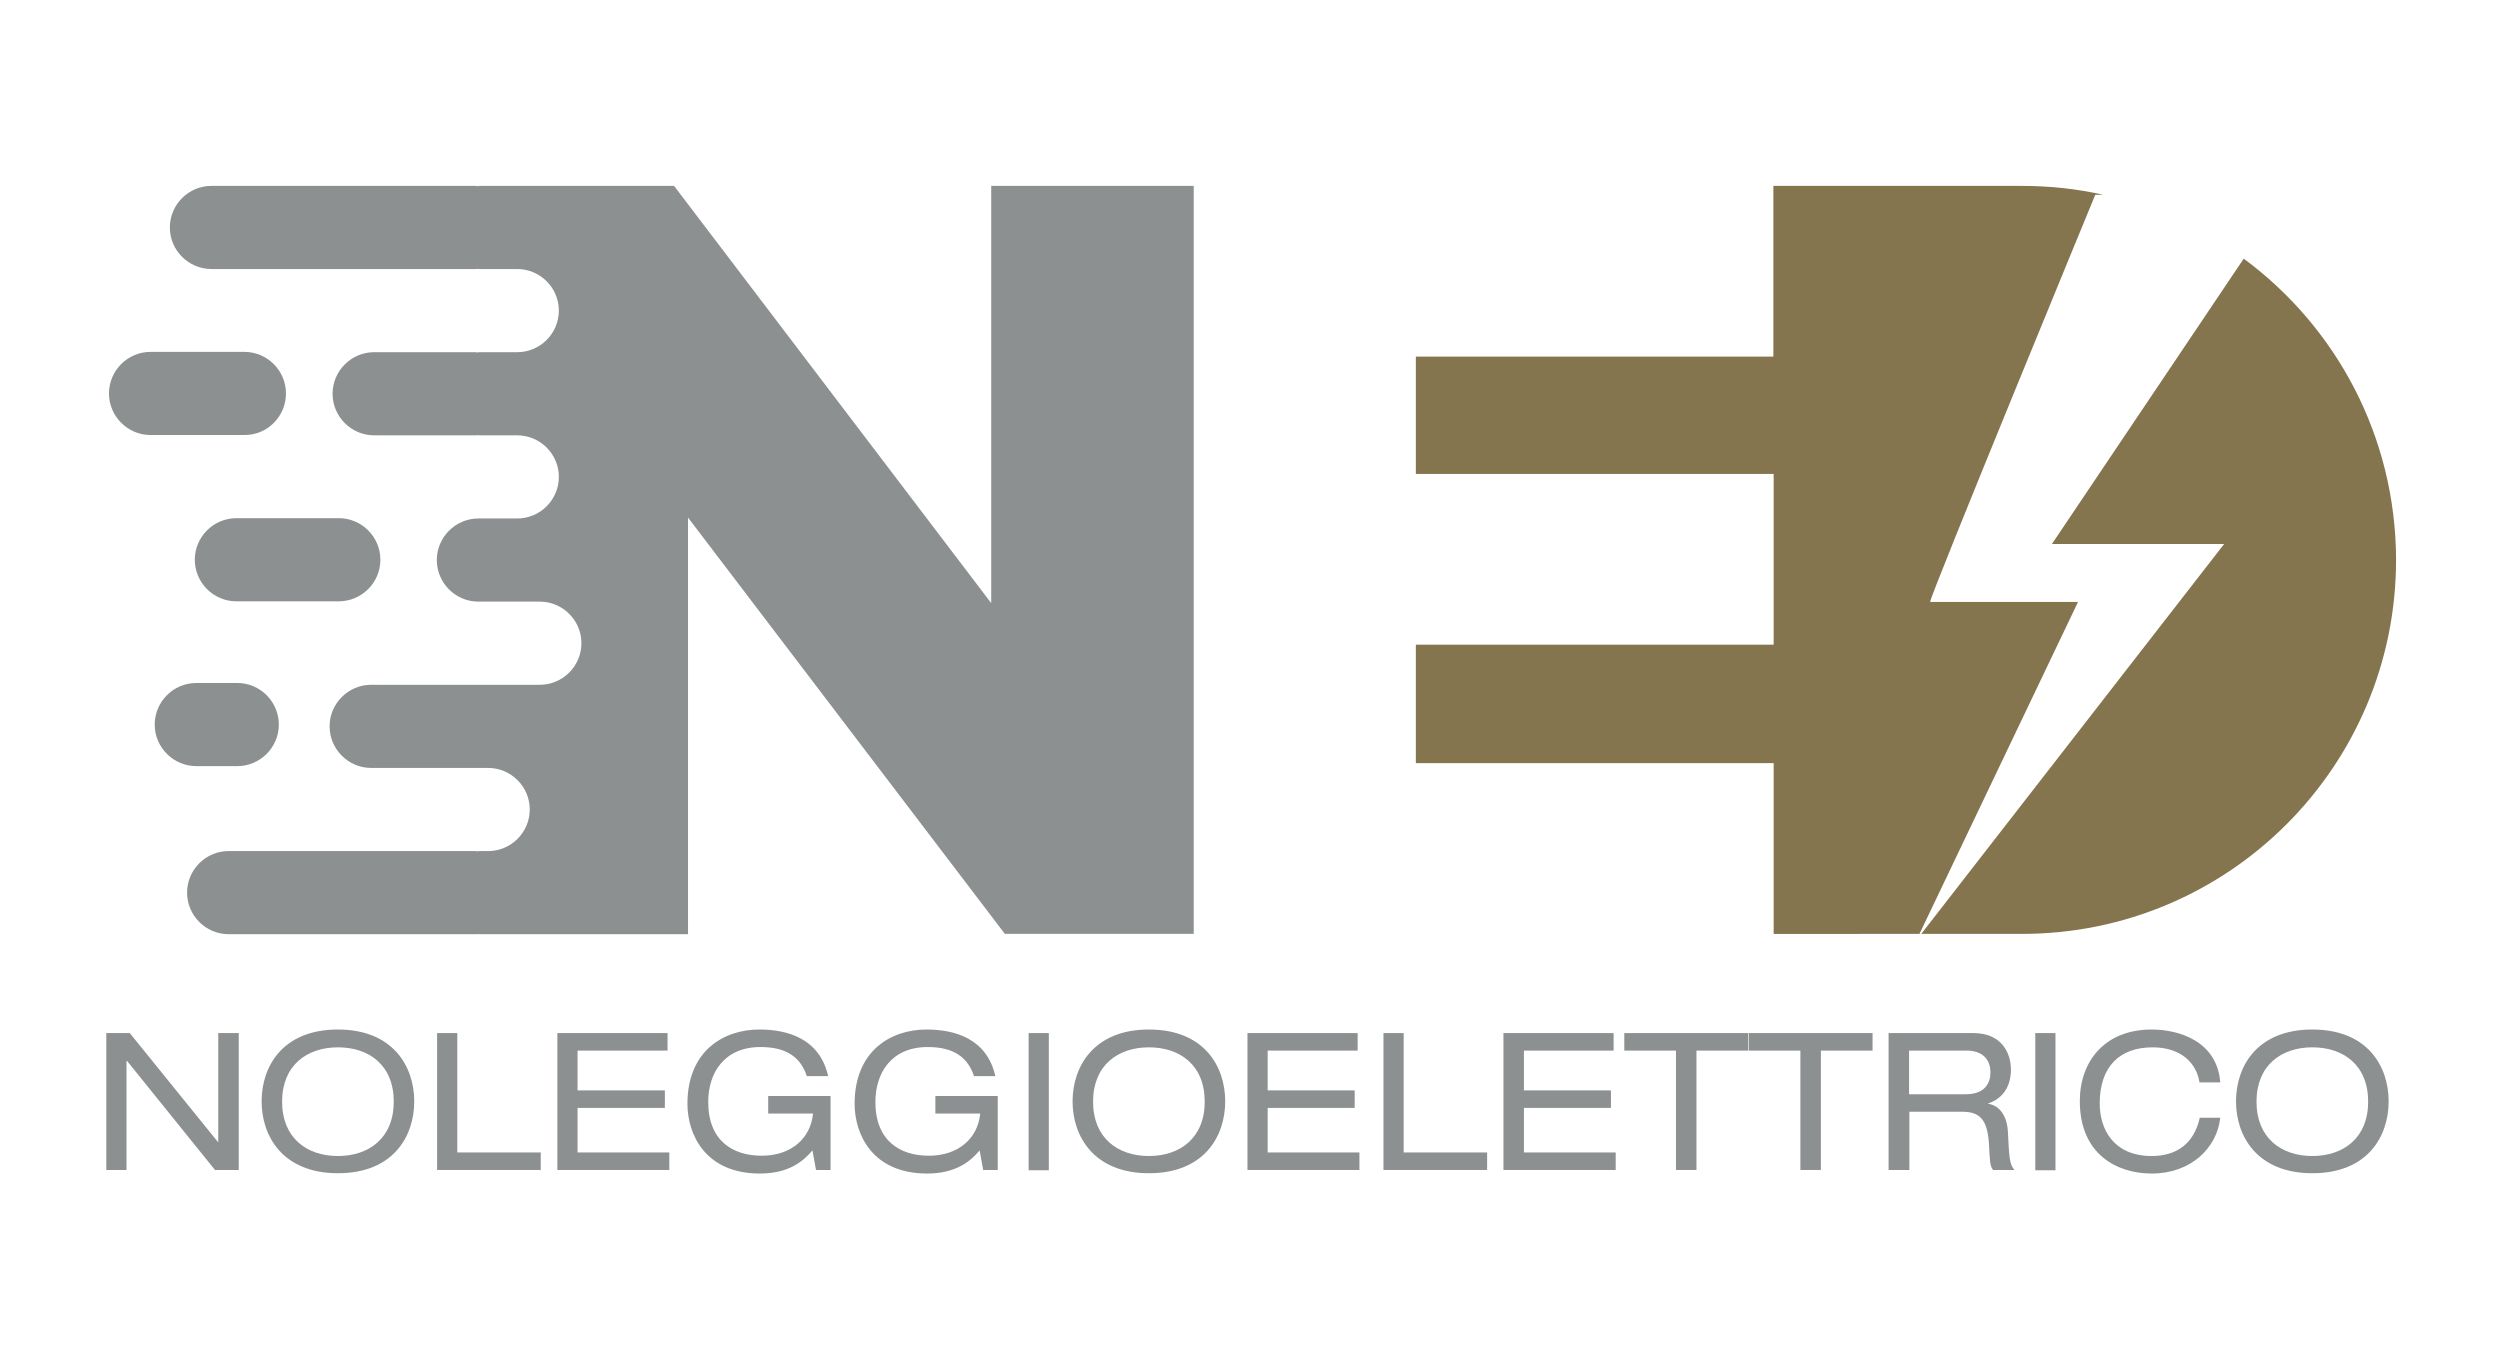
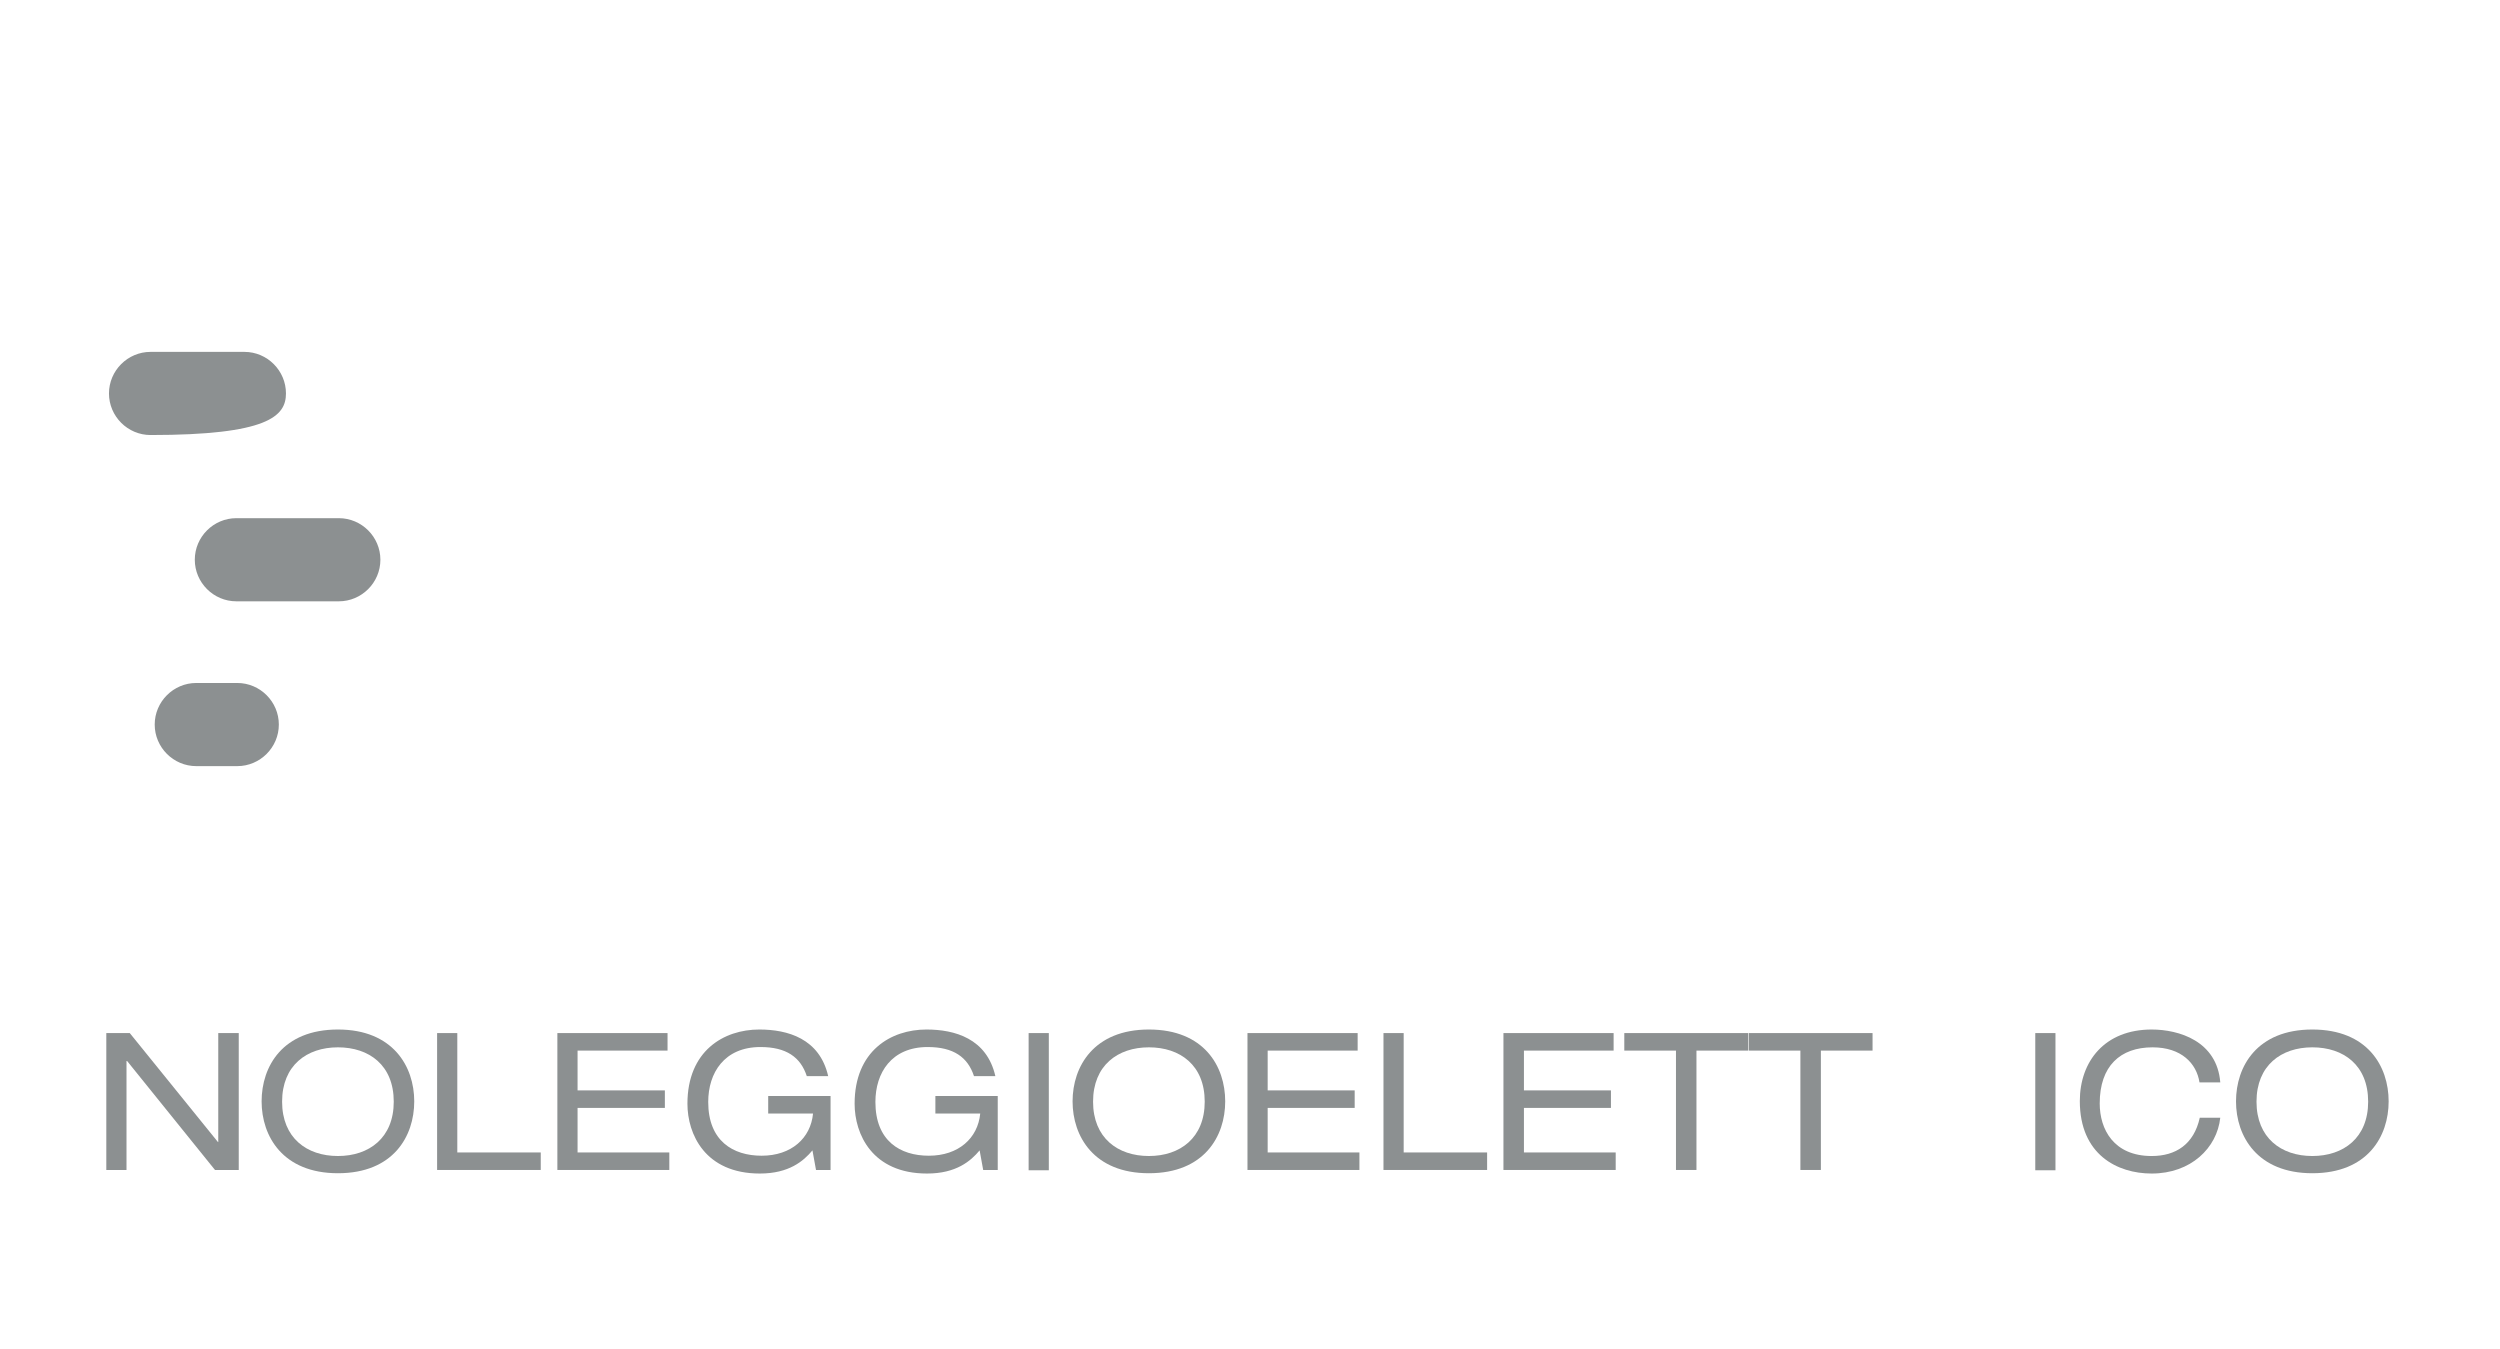
<svg xmlns="http://www.w3.org/2000/svg" version="1.1" id="Livello_1" x="0px" y="0px" viewBox="0 0 841.9 454.2" style="enable-background:new 0 0 841.9 454.2;" xml:space="preserve">
  <style type="text/css">
	.st0{fill:#85754E;}
	.st1{fill:#8C9091;}
	.st2{fill:#010202;}
	.st3{fill:#FFFFFF;}
</style>
  <g>
-     <path class="st0" d="M646.4,314.5l53.4-111.8h-49.8c-0.9,0,55.6-137.1,55.6-137.1h2.7c-8.8-2-18-3-27.5-3h-83.6v57.5H476.8v39.5   h120.5v57.5H476.8V257h120.5v57.5H646.4z" />
-     <path class="st0" d="M755.6,87.1L691,183.2h58L647,314.5h33.9c69.6,0,126-56.4,126-126C806.8,146.9,786.7,110.1,755.6,87.1" />
-     <path class="st1" d="M333.8,62.6v140.5L227,62.6h-65.8v0.1c-0.4,0-0.7-0.1-1.1-0.1H71.2c-7.7,0-14,6.3-14,14c0,7.7,6.3,14,14,14   h39.6h49.2c0.4,0,0.8,0,1.1-0.1v0.1h13.1c7.7,0,14,6.3,14,14c0,7.7-6.3,14-14,14h-13.1v0.1c-0.4,0-0.7-0.1-1.1-0.1h-34   c-7.7,0-14,6.3-14,14c0,7.7,6.3,14,14,14h34c0.4,0,0.8,0,1.1-0.1v0.1h13.1c7.7,0,14,6.3,14,14c0,7.7-6.3,14-14,14h-13.1   c-7.7,0-14,6.3-14,14c0,7.7,6.3,14,14,14h20.7c7.7,0,14,6.3,14,14c0,7.7-6.3,14-14,14h-20.7h-36.1c-7.7,0-14,6.3-14,14   c0,7.7,6.3,14,14,14h36.1h3.3c7.7,0,14,6.3,14,14c0,7.7-6.3,14-14,14h-3.3v0.1c-0.4,0-0.7-0.1-1.1-0.1H101H77c-7.7,0-14,6.3-14,14   c0,7.7,6.3,14,14,14h83.1c0.4,0,0.8,0,1.1-0.1v0.1h70.5V174.3l106.7,140.2H402V62.6H333.8z" />
-     <path class="st1" d="M96.3,132.5c0-7.7-6.3-14-14-14H50.7c-7.7,0-14,6.3-14,14c0,7.7,6.3,14,14,14h31.7   C90.1,146.5,96.3,140.2,96.3,132.5 M79.9,230H66.1c-7.7,0-14,6.3-14,14s6.3,14,14,14h13.8c7.7,0,14-6.3,14-14S87.6,230,79.9,230    M128.1,188.5L128.1,188.5c0,7.7-6.3,14-14,14H79.6c-7.7,0-14-6.3-14-14c0-7.7,6.3-14,14-14h34.5   C121.8,174.5,128.1,180.8,128.1,188.5" />
+     <path class="st1" d="M96.3,132.5c0-7.7-6.3-14-14-14H50.7c-7.7,0-14,6.3-14,14c0,7.7,6.3,14,14,14C90.1,146.5,96.3,140.2,96.3,132.5 M79.9,230H66.1c-7.7,0-14,6.3-14,14s6.3,14,14,14h13.8c7.7,0,14-6.3,14-14S87.6,230,79.9,230    M128.1,188.5L128.1,188.5c0,7.7-6.3,14-14,14H79.6c-7.7,0-14-6.3-14-14c0-7.7,6.3-14,14-14h34.5   C121.8,174.5,128.1,180.8,128.1,188.5" />
    <polygon class="st1" points="42.8,357.3 42.6,357.3 42.6,394 35.8,394 35.8,347.9 43.7,347.9 73.4,384.6 73.5,384.6 73.5,347.9    80.4,347.9 80.4,394 72.4,394  " />
    <path class="st1" d="M113.8,352.7c-10.5,0-18.8,6.1-18.8,18.3c0,12.2,8.3,18.3,18.8,18.3s18.8-6.1,18.8-18.3   C132.6,358.7,124.3,352.7,113.8,352.7 M113.8,346.7c18.5,0,25.7,12.4,25.7,24.2s-7.1,24.2-25.7,24.2c-18.5,0-25.7-12.4-25.7-24.2   S95.2,346.7,113.8,346.7" />
    <polygon class="st1" points="147.2,347.9 154,347.9 154,388.1 182.1,388.1 182.1,394 147.2,394  " />
    <polygon class="st1" points="187.7,347.9 224.8,347.9 224.8,353.8 194.5,353.8 194.5,367.2 223.9,367.2 223.9,373.1 194.5,373.1    194.5,388.1 225.4,388.1 225.4,394 187.7,394  " />
    <path class="st1" d="M258.5,369.1h21.2V394h-4.9l-1.2-6.6c-3,3.6-7.9,7.8-17.7,7.8c-18.5,0-24.4-13.3-24.4-23.5   c0-17.8,12.2-25,24.2-25c9.5,0,20.3,3,23.2,15.7h-7.2c-2.1-6.4-6.9-9.8-15.6-9.8c-12.2,0-17.6,8.7-17.6,18.5   c0,13.1,8.3,18.1,18,18.1c10,0,16.5-5.9,17.3-14.2h-15.1V369.1z" />
    <path class="st1" d="M314.8,369.1H336V394h-4.9l-1.2-6.6c-3,3.6-7.9,7.8-17.7,7.8c-18.5,0-24.4-13.3-24.4-23.5   c0-17.8,12.2-25,24.2-25c9.5,0,20.3,3,23.2,15.7H328c-2.1-6.4-6.9-9.8-15.6-9.8c-12.2,0-17.6,8.7-17.6,18.5   c0,13.1,8.3,18.1,18,18.1c10,0,16.5-5.9,17.3-14.2h-15.1V369.1z" />
    <rect x="346.4" y="347.9" class="st1" width="6.8" height="46.2" />
    <path class="st1" d="M386.9,352.7c-10.5,0-18.8,6.1-18.8,18.3c0,12.2,8.3,18.3,18.8,18.3c10.5,0,18.8-6.1,18.8-18.3   C405.7,358.7,397.4,352.7,386.9,352.7 M386.9,346.7c18.6,0,25.7,12.4,25.7,24.2s-7.1,24.2-25.7,24.2c-18.5,0-25.7-12.4-25.7-24.2   S368.4,346.7,386.9,346.7" />
    <polygon class="st1" points="420.1,347.9 457.2,347.9 457.2,353.8 426.9,353.8 426.9,367.2 456.2,367.2 456.2,373.1 426.9,373.1    426.9,388.1 457.8,388.1 457.8,394 420.1,394  " />
    <polygon class="st1" points="465.9,347.9 472.7,347.9 472.7,388.1 500.8,388.1 500.8,394 465.9,394  " />
    <polygon class="st1" points="506.3,347.9 543.4,347.9 543.4,353.8 513.2,353.8 513.2,367.2 542.5,367.2 542.5,373.1 513.2,373.1    513.2,388.1 544.1,388.1 544.1,394 506.3,394  " />
    <polygon class="st1" points="564.4,353.8 547,353.8 547,347.9 588.7,347.9 588.7,353.8 571.3,353.8 571.3,394 564.4,394  " />
    <polygon class="st1" points="606.3,353.8 588.9,353.8 588.9,347.9 630.6,347.9 630.6,353.8 613.2,353.8 613.2,394 606.3,394  " />
-     <path class="st1" d="M662,368.5c6.7,0,8.3-4.1,8.3-7.3c0-4.4-2.6-7.4-8.1-7.4h-19.3v14.7H662z M636,347.9h28.6   c9.2,0,12.6,6.4,12.6,12.3c0,5.6-2.7,9.8-7.7,11.4v0.1c4.1,0.6,6.5,4.4,6.7,9.8c0.4,8.6,0.6,10.7,2.2,12.5h-7.2   c-1.1-1.3-1.1-3.2-1.4-8.8c-0.5-8.3-3.2-10.8-8.9-10.8h-17.9V394H636V347.9z" />
    <rect x="685.4" y="347.9" class="st1" width="6.8" height="46.2" />
    <path class="st1" d="M740.7,364.5c-1-6.4-6.1-11.8-15.8-11.8c-10.9,0-17.8,6.3-17.8,18.9c0,8.7,4.7,17.7,17.5,17.7   c8.1,0,14.2-3.9,16.2-12.9h6.9c-1.1,10.2-9.9,18.8-23.1,18.8c-11.6,0-24.2-6.4-24.2-24.4c0-13.4,8.4-24.1,24.2-24.1   c9.2,0,22,3.9,23.1,17.8H740.7z" />
    <path class="st1" d="M778.7,352.7c-10.5,0-18.8,6.1-18.8,18.3c0,12.2,8.3,18.3,18.8,18.3c10.5,0,18.8-6.1,18.8-18.3   C797.5,358.7,789.2,352.7,778.7,352.7 M778.7,346.7c18.6,0,25.7,12.4,25.7,24.2s-7.1,24.2-25.7,24.2c-18.5,0-25.7-12.4-25.7-24.2   S760.1,346.7,778.7,346.7" />
  </g>
</svg>